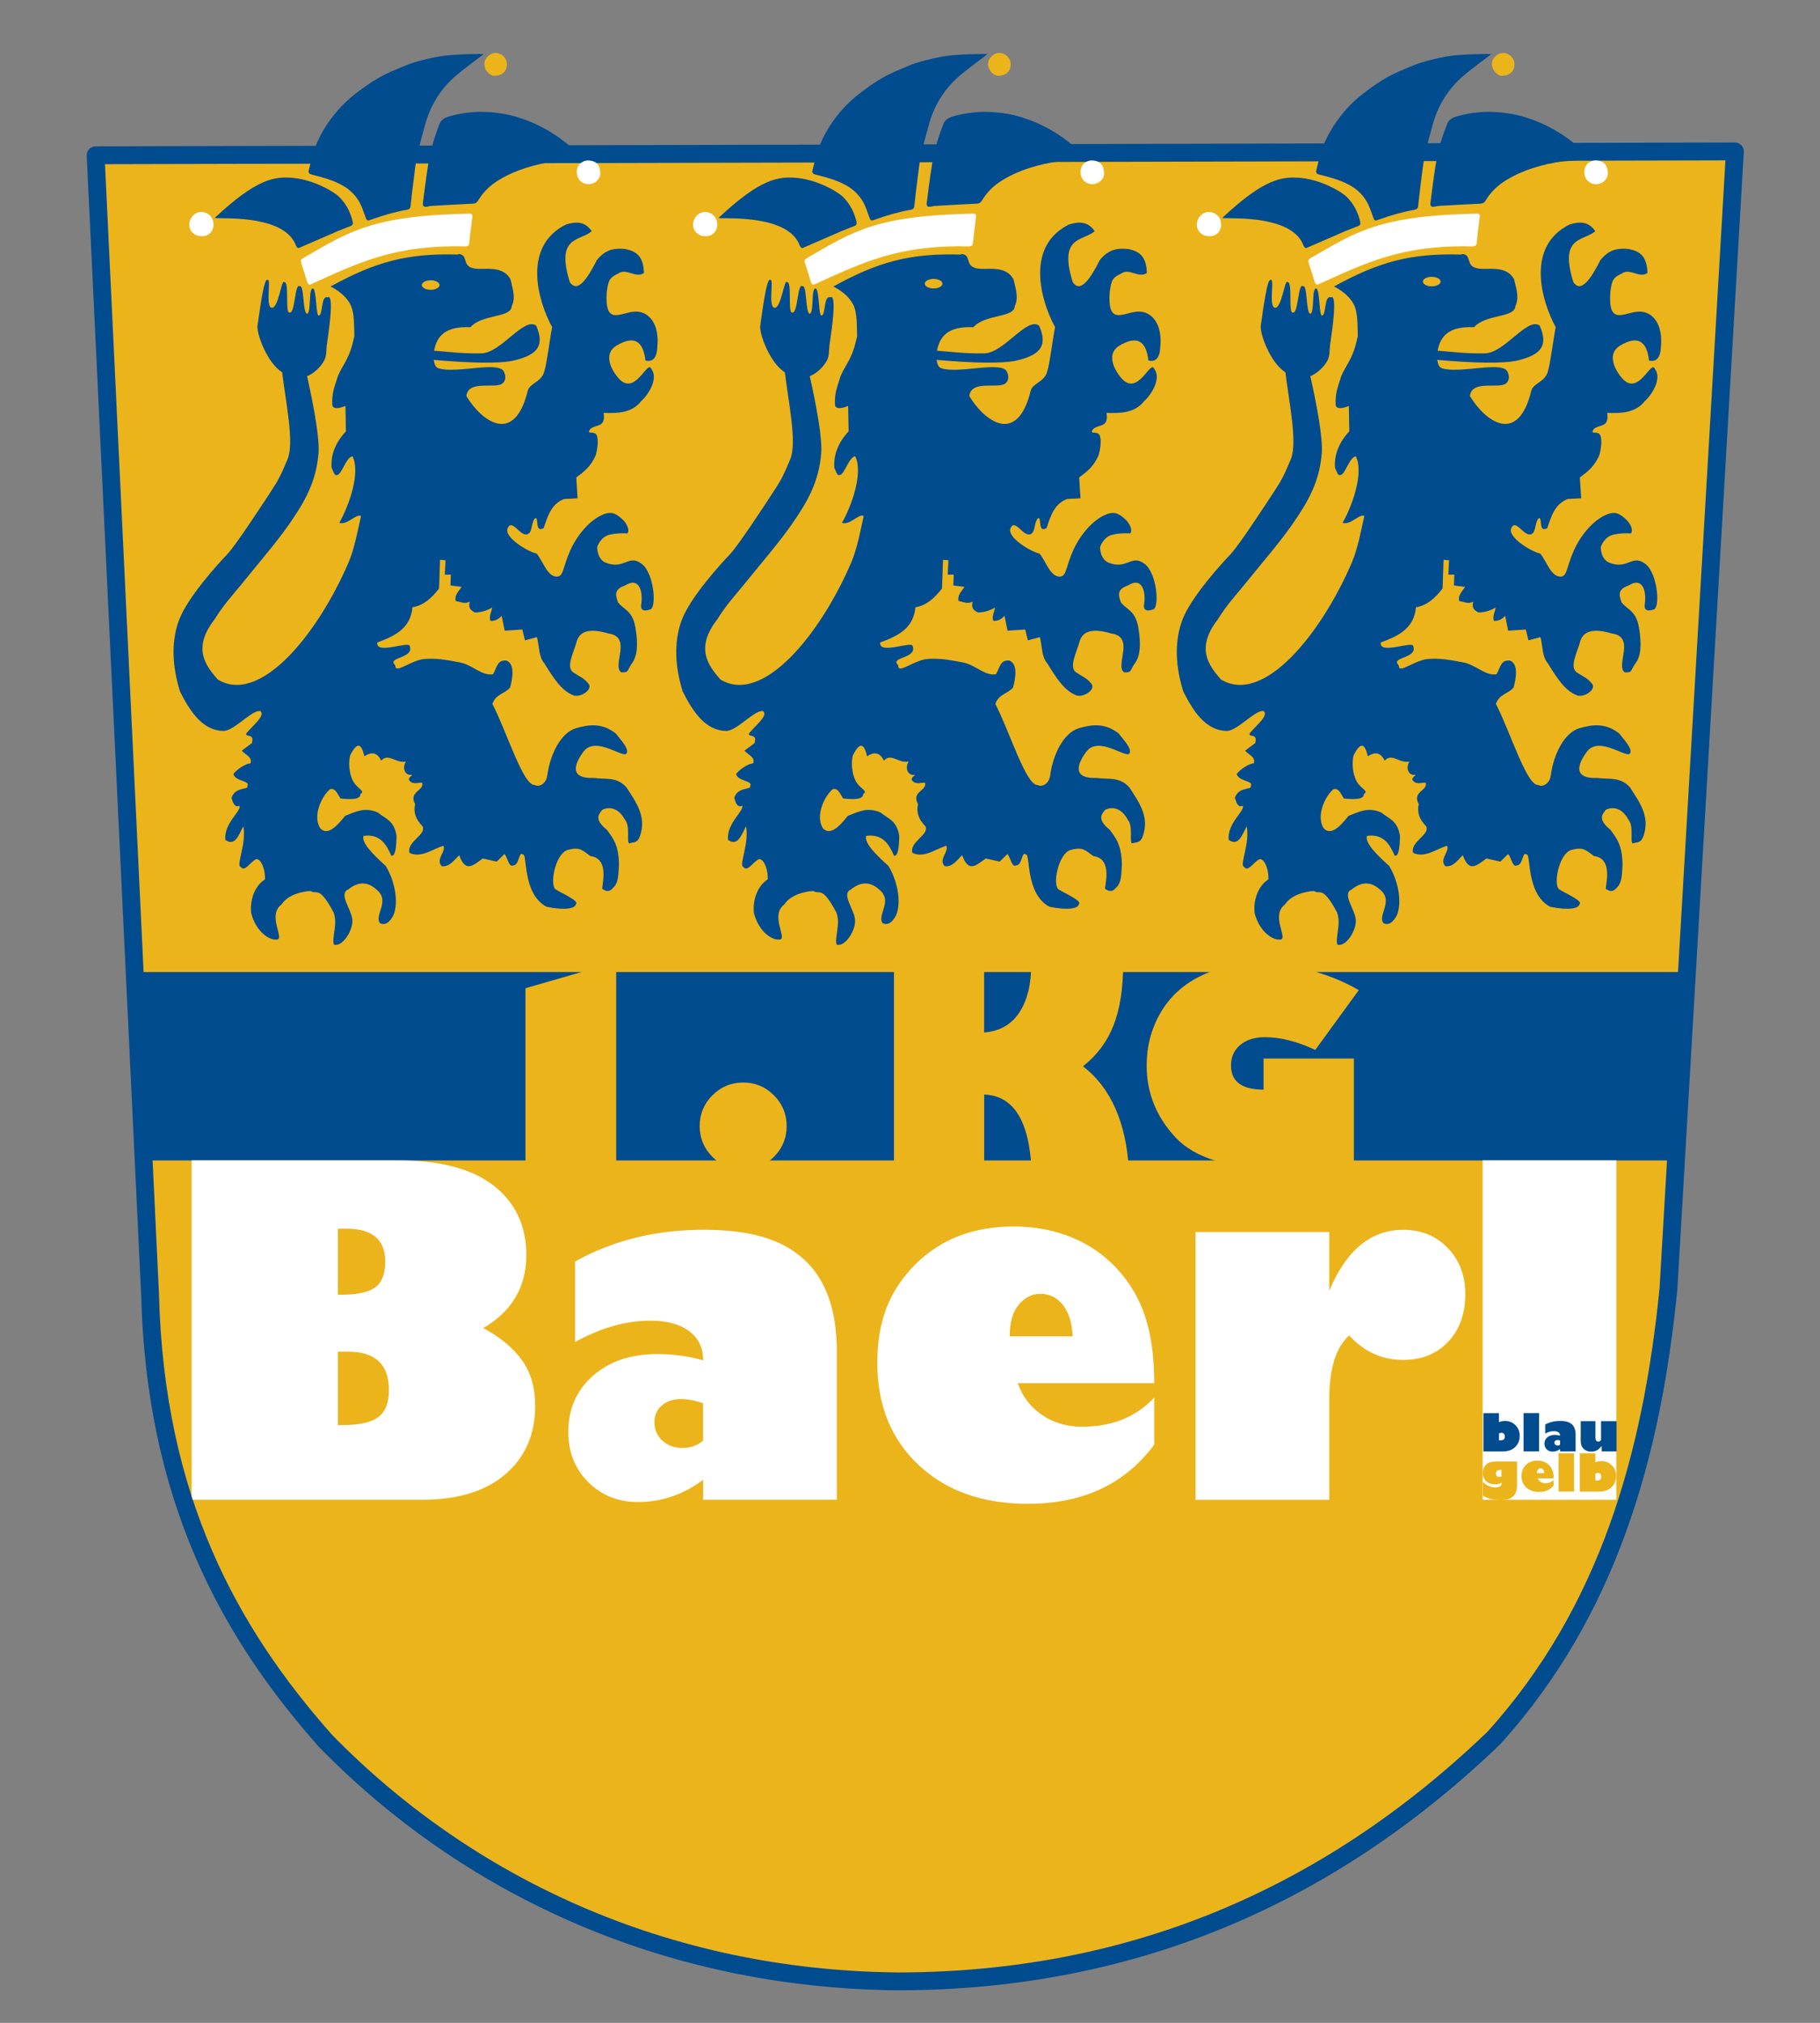
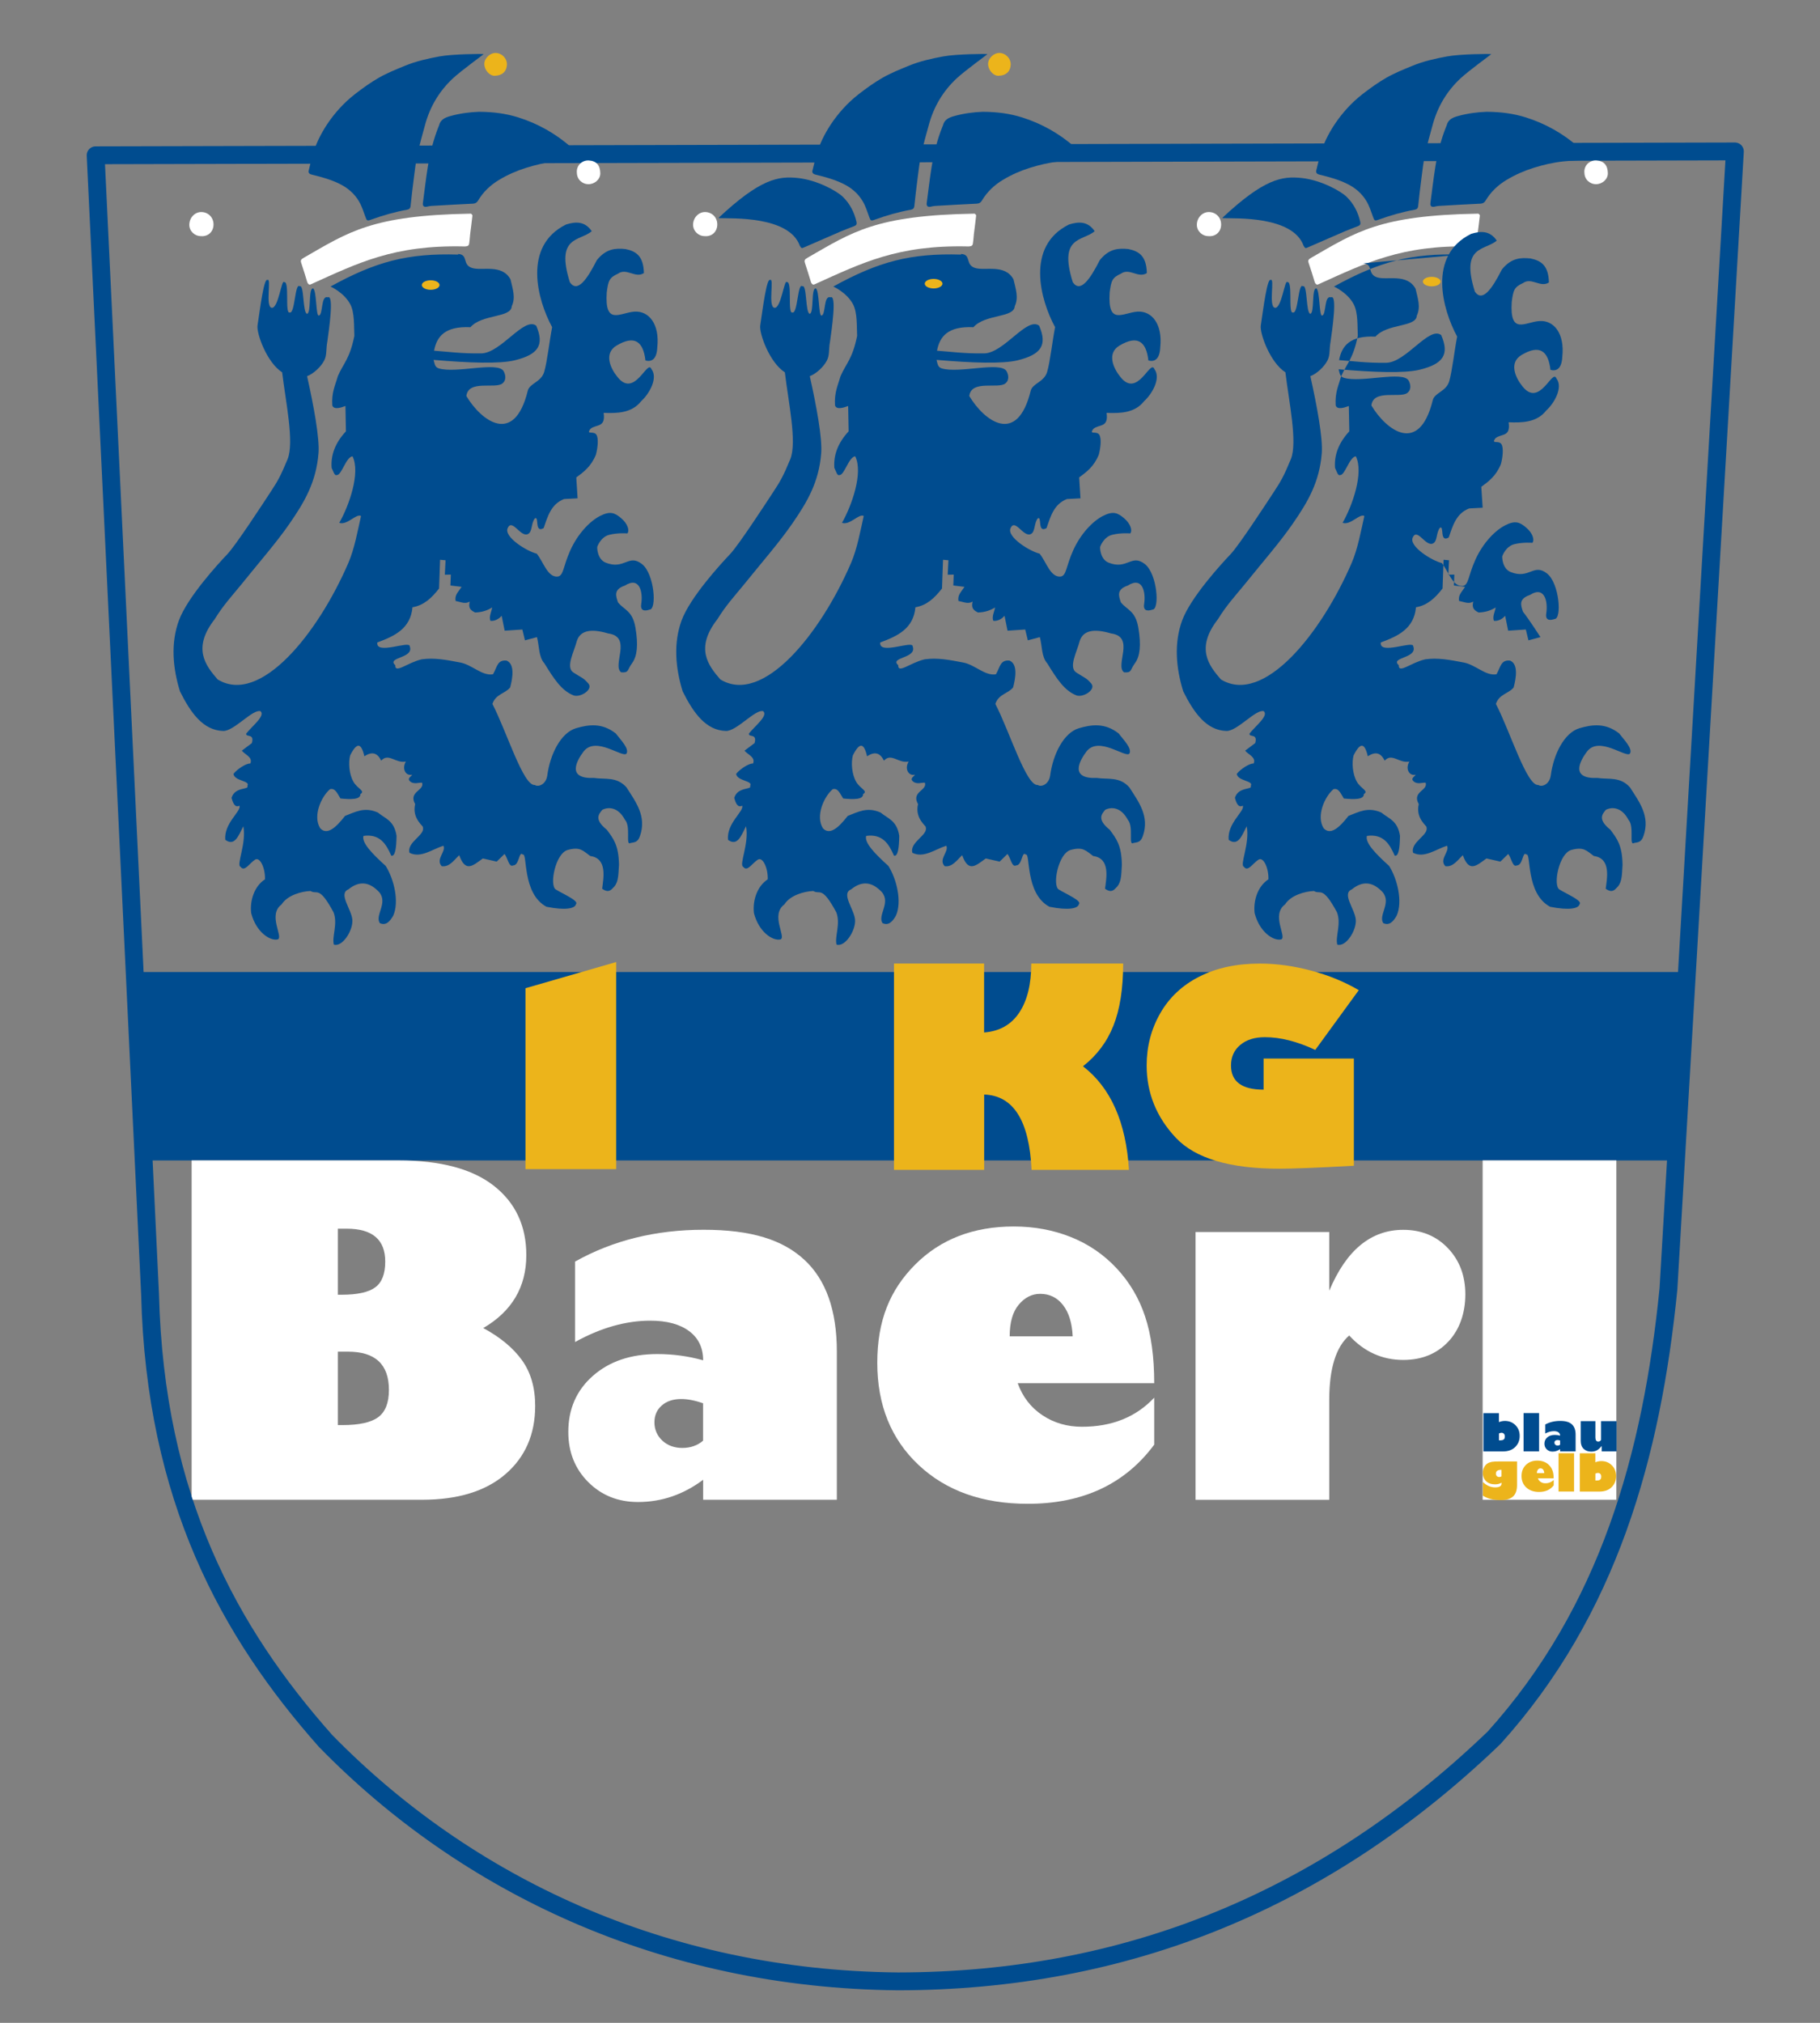
<svg xmlns="http://www.w3.org/2000/svg" id="uuid-7d089dda-1c3a-452a-8d17-2b50389f38f7" viewBox="0 0 306 340">
  <rect x="0" y="0" width="306" height="340" fill="#808080" stroke="none" />
  <defs>
    <clipPath id="uuid-28bd46a9-a8b3-4927-87db-501c021fdb9d">
      <rect width="306" height="340" style="fill:none;" />
    </clipPath>
  </defs>
  <g style="clip-path:url(#uuid-28bd46a9-a8b3-4927-87db-501c021fdb9d);">
-     <path d="M16.08,26.1l275.61-.65-11.17,191.19c-2.79,27.99-10.11,54.14-29.32,75.45-28.58,27.45-61.99,40.9-100.19,40.94-39.5-.36-72.72-16.3-96.28-40.42-16.19-18.27-28.64-40.7-29.5-75.1L16.08,26.1Z" style="fill:#ecb41b;" />
    <path d="M16.08,26.1l275.61-.65-11.17,191.19c-2.79,27.99-10.11,54.14-29.32,75.45-28.58,27.45-61.99,40.9-100.19,40.94-39.5-.36-72.72-16.3-96.28-40.42-16.19-18.27-28.64-40.7-29.5-75.1L16.08,26.1Z" style="fill:none; stroke:#004c8f; stroke-linejoin:round; stroke-width:3px;" />
    <path d="M221.28,28.76c.25-1,.47-2.01.77-3,.51-1.71,1.32-3.29,2.29-4.78,1.29-1.95,2.85-3.68,4.69-5.12,1.31-1.02,2.67-2,4.11-2.82,1.37-.78,2.85-1.37,4.31-1.97,1.88-.78,3.86-1.22,5.86-1.59,2.2-.4,7.16-.45,7.42-.38-.18.18-3.75,2.75-5.18,4.08-2.27,2.12-3.81,4.7-4.64,7.69-.47,1.69-.95,3.39-1.32,5.1-.28,1.28-.42,2.6-.59,3.9-.21,1.58-.39,3.17-.56,4.76-.04.39-.23.56-.6.62-2.08.38-4.1.96-6.08,1.68-.62.23-.68.16-.91-.47-.32-.89-.61-1.82-1.09-2.63-.77-1.3-1.88-2.26-3.28-2.94-1.46-.72-3-1.14-4.57-1.52-.33-.08-.64-.18-.63-.63" style="fill:#004c8f;" />
    <path d="M249.92,18.79c2.48.01,4.6.31,6.64.95,3.29,1.04,6.25,2.71,8.85,4.99.56.49,1.1,1.02,1.63,1.55.11.11.14.29.21.44-.14.05-.28.15-.43.16-1.33.09-2.66.11-3.98.25-1.7.18-3.36.57-4.99,1.08-1.6.5-3.11,1.17-4.55,2.03-1.45.87-2.65,2.01-3.52,3.47-.21.35-.45.5-.86.52-2.33.11-4.66.24-7,.38-.25.01-.5.08-.75.13-.49.1-.74-.12-.67-.6.27-2.02.5-4.05.82-6.06.37-2.32.95-4.6,1.82-6.79.02-.06.07-.12.08-.18.23-.99.97-1.34,1.86-1.59,1.69-.48,3.41-.68,4.83-.73" style="fill:#004c8f;" />
    <path d="M205.5,36.63c7.04-6.6,10.09-7.06,13.34-6.71,3.25.34,6.59,2.19,7.6,3.19,1.18,1.17,1.89,2.57,2.26,4.17.09.38-.02.59-.36.72-.76.3-1.53.58-2.28.9-2.05.88-4.09,1.77-6.12,2.66-.44.2-.49.21-.76-.24-1.8-5.06-11.52-4.58-13.49-4.65-.04,0-.07-.02-.19-.05" style="fill:#004c8f;" />
    <path d="M247.38,41.42c-11.76-.26-17.73,2.76-25.79,6.4-.22.09-.46-.13-.54-.4-.32-1.08-.66-2.14-1.02-3.21-.14-.44-.06-.62.45-.9,7.53-4.32,11.43-7.12,28.05-7.4.1,0,.29.22.28.33-.11,1.03-.25,2.06-.38,3.1-.04.33-.05.66-.09.99-.13.81.04,1.09-.98,1.1" style="fill:#fff;" />
    <path d="M203.19,39.69c-1.08,0-1.97-.86-1.96-1.91,0-1.17.91-2.14,2.01-2.14,1.19,0,2.1.93,2.07,2.14-.02,1.17-.9,2.01-2.11,1.91" style="fill:#fff;" />
    <path d="M266.38,28.97c-.06-1.24.96-2.07,2.03-2,1.28.08,1.9.82,1.92,2.16.01,1-.94,1.84-2.01,1.83-1.11-.02-1.95-.88-1.93-1.99" style="fill:#fff;" />
-     <path d="M252.56,12.74c-.87,0-1.73-.99-1.73-2,0-.94.96-1.86,1.92-1.84,1.03.02,1.94.93,1.88,2.01-.05,1.02-.7,1.79-2.07,1.83" style="fill:#ecb41b;" />
    <path d="M136.58,28.76c.25-1,.47-2.01.77-3,.52-1.71,1.32-3.29,2.29-4.78,1.29-1.95,2.85-3.68,4.69-5.12,1.31-1.02,2.67-2,4.11-2.82,1.37-.78,2.85-1.37,4.31-1.97,1.88-.78,3.86-1.22,5.85-1.59,2.2-.4,7.16-.45,7.42-.38-.18.18-3.75,2.75-5.18,4.08-2.27,2.12-3.81,4.7-4.64,7.69-.47,1.69-.95,3.39-1.32,5.1-.28,1.28-.42,2.6-.59,3.9-.21,1.58-.39,3.17-.56,4.76-.04.39-.23.56-.6.62-2.08.38-4.1.96-6.08,1.68-.62.23-.68.16-.91-.47-.32-.89-.61-1.82-1.09-2.63-.77-1.3-1.88-2.26-3.28-2.94-1.47-.72-3-1.14-4.57-1.52-.33-.08-.64-.18-.63-.63" style="fill:#004c8f;" />
    <path d="M165.22,18.79c2.48.01,4.6.31,6.64.95,3.29,1.04,6.25,2.71,8.85,4.99.57.49,1.1,1.02,1.63,1.55.11.11.14.29.21.44-.14.05-.28.15-.43.16-1.32.09-2.66.11-3.98.25-1.7.18-3.36.57-4.99,1.08-1.6.5-3.11,1.17-4.54,2.03-1.45.87-2.65,2.01-3.52,3.47-.21.35-.45.5-.86.52-2.33.11-4.67.24-7,.38-.25.01-.5.08-.75.13-.49.1-.73-.12-.67-.6.27-2.02.5-4.05.82-6.06.37-2.32.95-4.6,1.82-6.79.02-.06.07-.12.08-.18.23-.99.97-1.34,1.86-1.59,1.69-.48,3.41-.68,4.83-.73" style="fill:#004c8f;" />
    <path d="M120.8,36.63c7.04-6.6,10.09-7.06,13.34-6.71,3.25.34,6.59,2.19,7.6,3.19,1.18,1.17,1.89,2.57,2.26,4.17.09.38-.02.59-.36.72-.76.3-1.53.58-2.28.9-2.05.88-4.09,1.77-6.12,2.66-.44.2-.49.21-.76-.24-1.8-5.06-11.52-4.58-13.49-4.65-.04,0-.08-.02-.19-.05" style="fill:#004c8f;" />
    <path d="M162.68,41.42c-11.76-.26-17.73,2.76-25.79,6.4-.22.09-.46-.13-.54-.4-.32-1.08-.66-2.14-1.01-3.21-.14-.44-.06-.62.45-.9,7.53-4.32,11.42-7.12,28.05-7.4.1,0,.29.22.28.33-.11,1.03-.25,2.06-.38,3.1-.04.33-.05.66-.09.99-.13.81.04,1.09-.98,1.1" style="fill:#fff;" />
    <path d="M118.49,39.69c-1.08,0-1.96-.86-1.96-1.91,0-1.17.91-2.14,2-2.14,1.19,0,2.1.93,2.07,2.14-.03,1.17-.9,2.01-2.11,1.91" style="fill:#fff;" />
-     <path d="M181.68,28.97c-.06-1.24.96-2.07,2.03-2,1.27.08,1.9.82,1.92,2.16.01,1-.94,1.84-2.01,1.83-1.11-.02-1.95-.88-1.93-1.99" style="fill:#fff;" />
    <path d="M167.86,12.74c-.87,0-1.73-.99-1.73-2,0-.94.96-1.86,1.92-1.84,1.03.02,1.94.93,1.88,2.01-.05,1.02-.7,1.79-2.08,1.83" style="fill:#ecb41b;" />
    <path d="M51.88,28.76c.25-1,.47-2.01.77-3,.52-1.71,1.32-3.29,2.29-4.78,1.29-1.95,2.85-3.68,4.69-5.12,1.31-1.02,2.67-2,4.11-2.82,1.37-.78,2.85-1.37,4.31-1.97,1.88-.78,3.86-1.22,5.85-1.59,2.2-.4,7.16-.45,7.42-.38-.18.18-3.75,2.75-5.18,4.08-2.27,2.12-3.81,4.7-4.64,7.69-.47,1.69-.94,3.39-1.32,5.1-.28,1.28-.42,2.6-.59,3.9-.21,1.58-.39,3.17-.56,4.76-.04.39-.23.56-.6.62-2.08.38-4.1.96-6.08,1.68-.62.23-.68.16-.91-.47-.32-.89-.61-1.82-1.09-2.63-.77-1.3-1.89-2.26-3.28-2.94-1.47-.72-3-1.14-4.57-1.52-.33-.08-.64-.18-.63-.63" style="fill:#004c8f;" />
    <path d="M80.52,18.79c2.48.01,4.6.31,6.64.95,3.29,1.04,6.25,2.71,8.85,4.99.57.49,1.1,1.02,1.63,1.55.11.11.14.29.21.44-.14.05-.28.15-.43.16-1.33.09-2.66.11-3.98.25-1.7.18-3.36.57-4.99,1.08-1.6.5-3.12,1.17-4.55,2.03-1.45.87-2.65,2.01-3.52,3.47-.21.35-.45.5-.86.52-2.33.11-4.67.24-7,.38-.25.01-.5.08-.75.13-.49.1-.73-.12-.67-.6.27-2.02.5-4.05.82-6.06.37-2.32.95-4.6,1.81-6.79.02-.06.07-.12.08-.18.23-.99.97-1.34,1.86-1.59,1.69-.48,3.41-.68,4.83-.73" style="fill:#004c8f;" />
-     <path d="M36.1,36.63c7.04-6.6,10.09-7.06,13.34-6.71,3.25.34,6.59,2.19,7.6,3.19,1.18,1.17,1.89,2.57,2.26,4.17.09.38-.02.59-.36.72-.76.3-1.53.58-2.28.9-2.05.88-4.09,1.77-6.12,2.66-.44.2-.49.21-.76-.24-1.8-5.06-11.52-4.58-13.49-4.65-.04,0-.08-.02-.19-.05" style="fill:#004c8f;" />
    <path d="M77.98,41.42c-11.76-.26-17.73,2.76-25.79,6.4-.22.09-.45-.13-.53-.4-.32-1.08-.66-2.14-1.01-3.21-.15-.44-.06-.62.45-.9,7.53-4.32,11.42-7.12,28.05-7.4.1,0,.29.22.28.33-.11,1.03-.25,2.06-.38,3.1-.04.33-.05.66-.09.99-.13.81.04,1.09-.97,1.1" style="fill:#fff;" />
    <path d="M33.79,39.69c-1.08,0-1.97-.86-1.96-1.91,0-1.17.91-2.14,2-2.14,1.19,0,2.1.93,2.07,2.14-.03,1.17-.9,2.01-2.12,1.91" style="fill:#fff;" />
    <path d="M96.98,28.97c-.06-1.24.96-2.07,2.03-2,1.28.08,1.9.82,1.92,2.16.01,1-.94,1.84-2.01,1.83-1.11-.02-1.95-.88-1.93-1.99" style="fill:#fff;" />
    <path d="M83.16,12.74c-.87,0-1.73-.99-1.73-2,0-.94.96-1.86,1.92-1.84,1.03.02,1.94.93,1.88,2.01-.05,1.02-.7,1.79-2.08,1.83" style="fill:#ecb41b;" />
    <rect x="23.4" y="163.38" width="259.31" height="31.67" style="fill:#004c8f;" />
    <path d="M77.05,42.79c-8.51-.26-13.87,1.18-21.48,5.37,0,0,2.27,1,3.32,2.98.75,1.41.61,3.74.69,5.32-.8,3.93-1.85,4.6-2.78,6.77-.42,1.5-1.08,2.71-.93,4.91.26.83,1.61.32,2.21.1l.08,4.26c-1.83,1.97-2.57,4.03-2.4,6.15.3.55.44,1.38.9,1.19.8-.02,1.52-3.03,2.61-3.14,1.38,2.78-.61,8.36-2.23,11.18,1.36.45,2.84-1.61,3.66-1.15-.54,2.38-1.1,5.51-2.13,7.89-5.12,11.86-14.81,23.97-21.98,19.58-2.05-2.37-4.29-5.25-.49-10.13,1.43-2.34,2.99-4.01,4.34-5.67,3.33-4.13,6.06-7.23,8.23-10.37,2.6-3.75,4.49-7.05,4.88-11.85.2-2.5-.79-7.91-1.92-12.95,1.08-.41,2.32-1.56,2.87-2.62.5-.97.27-1.77.54-3.25.25-1.81,1.17-7.97.06-7.38-1.17-.39-.76,2.88-1.48,3.06-.54.18-.35-4.2-.98-4.56-.84-.08-.27,4.1-1.01,4.26-.76-.1-.46-4.99-1.24-4.62-.82-.71-.78,4.71-1.69,4.4-.84.29.02-5.34-.92-5.09-.44-.62-.97,4.47-2.1,4.3-1.12-.17.01-5.11-.72-4.67h0c-.58-.35-1.22,4.68-1.66,7.64-.2,1.31,1.55,6.23,4.14,7.88.57,4.88,2.09,11.79.9,14.63-1.18,2.84-1.63,3.63-2.88,5.53-1.25,1.9-5.82,8.93-7.26,10.43-1.44,1.51-6.68,7.2-8.12,11.11-1.4,3.81-1.04,7.99.18,11.93,1.81,3.63,3.91,6.56,7.27,6.65,1.8.05,4.94-3.69,6.26-3.33.88.75-1.31,2.42-2.39,3.76-.12.72,1.43-.11.95,1.61l-1.69,1.27c.54.69,1.86,1.07,1.44,2.15-.76,0-2.16.91-2.85,1.75.16,1.24,2.91,1.14,2.34,2.02.35.72-2.07.08-2.66,2.01.25.93.59,1.71,1.33,1.32.36.93-2.64,2.92-2.38,5.74,1.61,1.18,2.25-.78,3.03-2.28.57,2.88-1.24,6.54-.46,6.82.67.9,1.47-.59,2.44-1.21.83-.52,1.73,1.45,1.66,3.31-1.78,1.15-2.56,3.53-2.32,5.67.82,3.2,3.19,4.75,4.49,4.42.94-.44-1.75-4.11.62-5.87.98-1.55,3.32-2.2,4.87-2.26,1.12.69,1.4-1,3.87,3.58.75,1.96-.31,4.09.05,5.43,1.44.47,3.27-2.42,3.11-4.2-.16-1.78-2.4-4.36-.67-5.08,1.96-1.59,3.66-1.17,5.19.47,1.51,1.82-.77,3.87.1,5.2,1.01.46,1.69-.24,2.27-1.29,1-2.3.14-6.05-1.28-8.32-2.22-2.01-4.08-3.9-3.74-5.05,2.78-.38,3.81,1.37,4.68,3.33.67.14.85-1.34.88-3.35-.4-2.6-1.94-2.9-3.14-3.91-2.29-1.01-3.85-.06-5.52.57-1.56,2.01-3.03,3.29-4.17,2.08-1.29-2.04.15-5.29,1.64-6.57.9-.26,1.27.8,1.76,1.56,1.7.18,3.42.21,3.35-.74.9-.53-.5-.9-1.16-2.06-.75-1.29-.87-3.25-.56-4.44,1.14-2.27,1.87-2.12,2.39.15,1.39-.93,2.25-.47,2.83.73,1.23-1.37,2.44.51,4.15.15-.73,1.22-.02,2.48,1.07,2.21-.24.38-.99.65-.25,1.22.63.39,1.26.11,1.9.12.46,1.33-2.35,1.5-1.16,3.6-.6,2.49,1.54,3.8,1.29,3.88.46,1.33-2.75,2.51-2.24,4.31,1.9.95,3.8-.59,5.7-1.19.49.98-1.38,2.29-.28,3.44,1.3.18,2.05-1.02,2.94-1.85,1.06,3,2.32,1.73,3.97.55l2.33.53,1.31-1.28c.52.57.74,2.31,1.45,1.92,1.05.02.97-2.52,1.62-1.82.84-.4-.17,6.54,3.99,8.77,3.26.66,4.82.27,4.95-.43.59-.56-2.27-1.77-3.39-2.48-1.11-.71-.06-6.07,2.01-6.64,2.07-.57,2.53.1,3.79,1.02,2.92.39,2.21,3.74,2,5.5.58.41,1.16.61,1.74-.05.96-.85.97-1.85,1.09-3.97-.05-3.31-.94-4.4-2.04-5.89-2.2-1.77-1.35-2.63-.76-3.36,1.04-.52,2.67-.46,3.81,1.69,1.04,1.14.03,4.44.94,3.89.58-.13,1.21-.04,1.59-1.2,1.13-3.3-.71-5.69-2.28-8.15-1.65-1.85-3.6-1.3-5.44-1.58-4.67.19-2.95-2.88-1.77-4.45,2.06-2.65,6.55,1.13,7.21.36.51-.82-.96-2.29-1.8-3.39-2.31-1.81-4.54-1.51-6.68-.88-2.57.76-4.36,4.4-4.83,7.91-.21,1.57-1.53,2.03-2.1,1.63-1.93.23-4.76-9.06-7.13-13.62.54-1.67,2.14-1.72,2.98-2.77.43-1.6.81-3.95-.61-4.52-1.55-.14-1.54,1.02-2.27,2.3-1.85.33-3.53-1.62-5.54-1.98-2.32-.44-4.3-.83-6.45-.53-2.45.57-4.5,2.48-4.44.99-1.54-1.38,3.21-1.12,2.43-3.18.02-1.03-5.73,1.53-5.46-.64,2.88-1.07,5.59-2.3,5.92-5.92,1.9-.32,3.22-1.54,4.47-3.16l.17-4.82.92.08-.12,2.43,1.01-.02-.07,1.83,1.88.23c-.65.96-1.18,1.41-1.01,2.37,1,.21,1.59.55,2.38.11-.26,1.03.08,1.44.9,1.83,1.22-.04,2.08-.37,2.87-.84-.09.63-.61,1.6-.28,2.24.55.06,1.32-.18,1.87-.85l.51,2.51,2.97-.2.44,1.82,2.02-.54c.4,1.48.26,3.32,1.25,4.41,1.59,2.59,2.86,4.53,4.78,5.33,1.1.57,3.5-.9,2.62-1.93-.89-1.03-.97-.85-2.53-1.87-1.35-.88.14-3.52.58-5.28.53-1.66,2.15-2.21,5.27-1.28,4.14.56.58,5.39,2.2,6.54,1.35.08.96-.38,1.82-1.54.86-1.16,1.06-3.06.57-5.96-.49-2.9-1.9-2.96-2.94-4.27-.36-1.08-.78-2.16,1.17-2.82,2.45-1.57,3.06,1.07,2.74,3.12-.2,1.29.79,1.14,1.38.93,1.29.03.83-6.02-1.24-7.65-2.28-1.8-2.95,1.02-6.12-.25-1.44-.58-1.45-2.59-1.41-2.66,0,0,.53-1.64,2.02-2.02,1.48-.37,3.04-.23,3.04-.23.41-.51.02-1.66-1.03-2.55-1.05-.89-1.82-1.28-3.56-.39-1.74.89-3.74,3-4.99,5.75-1.25,2.76-1.12,4.3-2.14,4.44-1.71.15-2.38-2.46-3.52-3.85-1.69-.41-5.54-2.81-4.89-4.28.74-1.7,2.12,1.48,3.35,1.01.85-.32.55-1.81,1.22-2.65.78-.5-.12,2.57,1.49,1.62.66-1.94,1.24-4.04,3.43-4.88l2.27-.12-.22-3.51c1.24-.91,2.48-1.83,3.29-3.8.29-1.03.51-2.74.09-3.38-.47-.71-1.78.09-1.02-.97,1-.85,2.6-.15,2.24-2.7,2.21.08,4.73.06,6.31-1.97,1.35-1.21,2.89-3.9,1.72-5.4-.67-1.74-2.83,5.05-5.74,1.29-1.17-1.44-2.29-3.95-.11-5.24,3-1.78,4.47-.72,4.85,2.51.95.26,1.9-.11,1.99-2.2.42-3.89-1.39-6.16-3.82-6.01-2.43.15-5.05,2.45-4.68-3.23.26-1.99.43-2.48,1.89-3.15,1.45-1.03,2.91.84,4.36-.1-.07-2.96-1.4-3.68-3.11-4.04-1.6-.15-3.2-.12-4.8,1.86-1.69,3.33-3.28,5.54-4.54,3.72-2.46-7.82,1.7-6.86,3.68-8.58-1.17-1.71-2.7-1.62-4.31-1.13-7.38,3.63-4.8,12.76-2.35,17.26-.44,2.23-.84,5.87-1.34,7.54-.52,1.71-2.45,1.89-2.76,3.16-2.29,9.32-7.85,5.01-10.32.88.32-2.79,4.85-1.16,6.05-2.11.76-.6.5-1.55.22-2.06-.96-1.71-7.97.42-10.91-.48-.69-.21-.69-.82-.87-1.43,5.93.51,11.08.7,13.64.07,3.97-.97,5.02-2.56,3.61-5.82-2.04-1.56-5.91,4.61-9.24,4.66-3.33.05-5.67-.29-7.93-.45.45-2.37,1.8-4.15,6.11-3.95,1.99-2.25,6.85-1.53,6.95-3.53.68-1.45.17-2.86-.21-4.51-1.45-2.66-4.82-1.37-6.49-1.93-1.68-.55-.55-2.28-2.35-2.34" style="fill:#004c8f;" />
    <path d="M161.58,42.79c-8.51-.26-13.87,1.18-21.48,5.37,0,0,2.27,1,3.32,2.98.75,1.41.61,3.74.69,5.32-.8,3.93-1.85,4.6-2.79,6.77-.42,1.5-1.07,2.71-.93,4.91.26.83,1.61.32,2.21.1l.08,4.26c-1.82,1.97-2.56,4.03-2.4,6.15.3.55.44,1.38.9,1.19.8-.02,1.52-3.03,2.61-3.14,1.38,2.78-.61,8.36-2.23,11.18,1.36.45,2.84-1.61,3.66-1.15-.54,2.38-1.1,5.51-2.13,7.89-5.11,11.86-14.8,23.97-21.98,19.58-2.05-2.37-4.29-5.25-.49-10.13,1.44-2.34,2.99-4.01,4.34-5.67,3.34-4.13,6.06-7.23,8.23-10.37,2.6-3.75,4.5-7.05,4.88-11.85.2-2.5-.79-7.91-1.92-12.95,1.08-.41,2.32-1.56,2.87-2.62.5-.97.27-1.77.54-3.25.25-1.81,1.18-7.97.06-7.38-1.17-.39-.76,2.88-1.48,3.06-.54.18-.35-4.2-.98-4.56-.84-.08-.27,4.1-1.01,4.26-.76-.1-.46-4.99-1.24-4.62-.82-.71-.78,4.71-1.69,4.4-.84.29.02-5.34-.92-5.09-.44-.62-.97,4.47-2.1,4.3-1.12-.17.01-5.11-.72-4.67h0c-.58-.35-1.22,4.68-1.66,7.64-.2,1.31,1.55,6.23,4.14,7.88.57,4.88,2.09,11.79.9,14.63-1.18,2.84-1.63,3.63-2.88,5.53-1.25,1.9-5.82,8.93-7.26,10.43-1.44,1.51-6.68,7.2-8.12,11.11-1.4,3.81-1.04,7.99.18,11.93,1.81,3.63,3.91,6.56,7.27,6.65,1.8.05,4.94-3.69,6.26-3.33.88.75-1.31,2.42-2.39,3.76-.12.72,1.43-.11.95,1.61l-1.69,1.27c.54.69,1.86,1.07,1.44,2.15-.76,0-2.16.91-2.85,1.75.16,1.24,2.91,1.14,2.35,2.02.35.72-2.07.08-2.67,2.01.25.93.59,1.71,1.33,1.32.36.93-2.64,2.92-2.38,5.74,1.61,1.18,2.25-.78,3.03-2.28.57,2.88-1.24,6.54-.46,6.82.67.9,1.47-.59,2.45-1.21.83-.52,1.73,1.45,1.66,3.31-1.77,1.15-2.56,3.53-2.32,5.67.82,3.2,3.19,4.75,4.49,4.42.94-.44-1.75-4.11.62-5.87.98-1.55,3.32-2.2,4.87-2.26,1.12.69,1.4-1,3.87,3.58.75,1.96-.31,4.09.04,5.43,1.44.47,3.27-2.42,3.11-4.2-.15-1.78-2.4-4.36-.67-5.08,1.96-1.59,3.66-1.17,5.19.47,1.51,1.82-.77,3.87.1,5.2,1.01.46,1.69-.24,2.27-1.29,1-2.3.14-6.05-1.28-8.32-2.23-2.01-4.08-3.9-3.74-5.05,2.78-.38,3.82,1.37,4.68,3.33.67.14.85-1.34.88-3.35-.4-2.6-1.94-2.9-3.14-3.91-2.29-1.01-3.85-.06-5.52.57-1.56,2.01-3.03,3.29-4.17,2.08-1.29-2.04.15-5.29,1.64-6.57.9-.26,1.26.8,1.76,1.56,1.7.18,3.41.21,3.35-.74.9-.53-.5-.9-1.16-2.06-.75-1.29-.87-3.25-.56-4.44,1.14-2.27,1.87-2.12,2.39.15,1.4-.93,2.25-.47,2.84.73,1.23-1.37,2.44.51,4.15.15-.73,1.22-.02,2.48,1.07,2.21-.24.38-.99.65-.24,1.22.63.39,1.26.11,1.9.12.46,1.33-2.35,1.5-1.15,3.6-.6,2.49,1.54,3.8,1.29,3.88.46,1.33-2.75,2.51-2.24,4.31,1.9.95,3.8-.59,5.7-1.19.49.98-1.38,2.29-.27,3.44,1.3.18,2.05-1.02,2.94-1.85,1.06,3,2.32,1.73,3.97.55l2.33.53,1.31-1.28c.52.57.74,2.31,1.45,1.92,1.05.02.97-2.52,1.62-1.82.84-.4-.17,6.54,3.99,8.77,3.26.66,4.82.27,4.95-.43.59-.56-2.27-1.77-3.39-2.48-1.11-.71-.06-6.07,2.01-6.64,2.07-.57,2.53.1,3.79,1.02,2.92.39,2.21,3.74,1.99,5.5.58.41,1.16.61,1.74-.05.96-.85.98-1.85,1.09-3.97-.05-3.31-.94-4.4-2.04-5.89-2.2-1.77-1.35-2.63-.76-3.36,1.04-.52,2.67-.46,3.8,1.69,1.04,1.14.03,4.44.95,3.89.58-.13,1.21-.04,1.59-1.2,1.13-3.3-.71-5.69-2.28-8.15-1.65-1.85-3.6-1.3-5.44-1.58-4.67.19-2.95-2.88-1.77-4.45,2.06-2.65,6.55,1.13,7.21.36.51-.82-.96-2.29-1.8-3.39-2.31-1.81-4.53-1.51-6.68-.88-2.57.76-4.36,4.4-4.83,7.91-.21,1.57-1.53,2.03-2.09,1.63-1.93.23-4.76-9.06-7.13-13.62.54-1.67,2.14-1.72,2.98-2.77.43-1.6.81-3.95-.61-4.52-1.55-.14-1.54,1.02-2.27,2.3-1.85.33-3.53-1.62-5.54-1.98-2.32-.44-4.3-.83-6.45-.53-2.45.57-4.5,2.48-4.44.99-1.54-1.38,3.21-1.12,2.43-3.18.02-1.03-5.73,1.53-5.46-.64,2.88-1.07,5.59-2.3,5.92-5.92,1.9-.32,3.21-1.54,4.47-3.16l.17-4.82.91.08-.12,2.43,1.01-.02-.07,1.83,1.88.23c-.65.96-1.18,1.41-1.01,2.37,1.01.21,1.59.55,2.38.11-.26,1.03.09,1.44.9,1.83,1.22-.04,2.08-.37,2.87-.84-.09.63-.61,1.6-.28,2.24.55.06,1.32-.18,1.87-.85l.51,2.51,2.97-.2.44,1.82,2.02-.54c.4,1.48.26,3.32,1.25,4.41,1.59,2.59,2.86,4.53,4.78,5.33,1.1.57,3.5-.9,2.62-1.93-.89-1.03-.97-.85-2.53-1.87-1.35-.88.14-3.52.58-5.28.52-1.66,2.15-2.21,5.27-1.28,4.14.56.58,5.39,2.2,6.54,1.35.08.96-.38,1.82-1.54.86-1.16,1.06-3.06.57-5.96-.49-2.9-1.9-2.96-2.94-4.27-.36-1.08-.78-2.16,1.17-2.82,2.45-1.57,3.06,1.07,2.74,3.12-.2,1.29.79,1.14,1.38.93,1.29.03.83-6.02-1.24-7.65-2.28-1.8-2.95,1.02-6.12-.25-1.44-.58-1.45-2.59-1.41-2.66,0,0,.54-1.64,2.02-2.02,1.48-.37,3.04-.23,3.04-.23.41-.51.02-1.66-1.03-2.55-1.05-.89-1.82-1.28-3.56-.39-1.74.89-3.74,3-4.99,5.75-1.25,2.76-1.12,4.3-2.14,4.44-1.71.15-2.39-2.46-3.52-3.85-1.69-.41-5.54-2.81-4.89-4.28.74-1.7,2.12,1.48,3.35,1.01.85-.32.56-1.81,1.22-2.65.78-.5-.12,2.57,1.49,1.62.66-1.94,1.24-4.04,3.43-4.88l2.27-.12-.22-3.51c1.24-.91,2.48-1.83,3.29-3.8.29-1.03.51-2.74.09-3.38-.47-.71-1.78.09-1.01-.97.99-.85,2.6-.15,2.24-2.7,2.21.08,4.73.06,6.31-1.97,1.35-1.21,2.89-3.9,1.72-5.4-.67-1.74-2.83,5.05-5.74,1.29-1.16-1.44-2.29-3.95-.11-5.24,3-1.78,4.48-.72,4.85,2.51.95.26,1.9-.11,1.99-2.2.42-3.89-1.39-6.16-3.82-6.01-2.43.15-5.05,2.45-4.68-3.23.26-1.99.43-2.48,1.89-3.15,1.45-1.03,2.91.84,4.36-.1-.07-2.96-1.4-3.68-3.11-4.04-1.6-.15-3.2-.12-4.8,1.86-1.69,3.33-3.28,5.54-4.54,3.72-2.46-7.82,1.7-6.86,3.68-8.58-1.17-1.71-2.7-1.62-4.31-1.13-7.38,3.63-4.8,12.76-2.35,17.26-.44,2.23-.84,5.87-1.34,7.54-.52,1.71-2.45,1.89-2.76,3.16-2.29,9.32-7.85,5.01-10.32.88.32-2.79,4.85-1.16,6.05-2.11.76-.6.5-1.55.22-2.06-.96-1.71-7.97.42-10.91-.48-.69-.21-.7-.82-.87-1.43,5.93.51,11.08.7,13.64.07,3.97-.97,5.02-2.56,3.61-5.82-2.04-1.56-5.91,4.61-9.24,4.66-3.33.05-5.67-.29-7.93-.45.45-2.37,1.8-4.15,6.12-3.95,1.99-2.25,6.85-1.53,6.95-3.53.68-1.45.17-2.86-.21-4.51-1.45-2.66-4.82-1.37-6.49-1.93-1.68-.55-.55-2.28-2.35-2.34" style="fill:#004c8f;" />
-     <path d="M245.76,42.79c-8.51-.26-13.87,1.18-21.48,5.37,0,0,2.27,1,3.32,2.98.75,1.41.61,3.74.69,5.32-.8,3.93-1.85,4.6-2.79,6.77-.42,1.5-1.07,2.71-.93,4.91.26.83,1.61.32,2.21.1l.08,4.26c-1.82,1.97-2.56,4.03-2.4,6.15.3.55.44,1.38.9,1.19.8-.02,1.52-3.03,2.6-3.14,1.38,2.78-.61,8.36-2.23,11.18,1.36.45,2.84-1.61,3.66-1.15-.54,2.38-1.1,5.51-2.13,7.89-5.11,11.86-14.8,23.97-21.99,19.58-2.05-2.37-4.29-5.25-.49-10.13,1.43-2.34,2.99-4.01,4.34-5.67,3.34-4.13,6.06-7.23,8.23-10.37,2.6-3.75,4.5-7.05,4.88-11.85.2-2.5-.79-7.91-1.92-12.95,1.08-.41,2.32-1.56,2.87-2.62.5-.97.27-1.77.54-3.25.25-1.81,1.18-7.97.06-7.38-1.17-.39-.76,2.88-1.48,3.06-.54.18-.35-4.2-.98-4.56-.84-.08-.27,4.1-1.01,4.26-.76-.1-.46-4.99-1.24-4.62-.82-.71-.78,4.71-1.69,4.4-.84.29.01-5.34-.92-5.09-.44-.62-.97,4.47-2.1,4.3-1.13-.17.01-5.11-.72-4.67h0c-.58-.35-1.22,4.68-1.66,7.64-.2,1.31,1.55,6.23,4.14,7.88.57,4.88,2.09,11.79.9,14.63-1.18,2.84-1.63,3.63-2.88,5.53-1.25,1.9-5.82,8.93-7.26,10.43-1.44,1.51-6.68,7.2-8.12,11.11-1.4,3.81-1.04,7.99.18,11.93,1.82,3.63,3.91,6.56,7.27,6.65,1.8.05,4.94-3.69,6.26-3.33.88.75-1.31,2.42-2.38,3.76-.12.72,1.43-.11.95,1.61l-1.69,1.27c.54.69,1.86,1.07,1.44,2.15-.76,0-2.16.91-2.85,1.75.16,1.24,2.91,1.14,2.35,2.02.35.72-2.07.08-2.66,2.01.25.93.59,1.71,1.33,1.32.35.93-2.64,2.92-2.38,5.74,1.61,1.18,2.25-.78,3.03-2.28.57,2.88-1.24,6.54-.46,6.82.67.9,1.47-.59,2.45-1.21.83-.52,1.73,1.45,1.66,3.31-1.77,1.15-2.56,3.53-2.32,5.67.82,3.2,3.19,4.75,4.49,4.42.94-.44-1.75-4.11.62-5.87.98-1.55,3.32-2.2,4.87-2.26,1.11.69,1.4-1,3.87,3.58.75,1.96-.31,4.09.05,5.43,1.44.47,3.27-2.42,3.11-4.2-.15-1.78-2.4-4.36-.67-5.08,1.96-1.59,3.66-1.17,5.19.47,1.51,1.82-.77,3.87.1,5.2,1.01.46,1.69-.24,2.27-1.29,1-2.3.14-6.05-1.28-8.32-2.23-2.01-4.08-3.9-3.74-5.05,2.78-.38,3.82,1.37,4.68,3.33.67.14.85-1.34.88-3.35-.4-2.6-1.94-2.9-3.14-3.91-2.29-1.01-3.85-.06-5.52.57-1.56,2.01-3.03,3.29-4.17,2.08-1.29-2.04.15-5.29,1.64-6.57.9-.26,1.26.8,1.75,1.56,1.7.18,3.42.21,3.36-.74.9-.53-.5-.9-1.16-2.06-.75-1.29-.87-3.25-.56-4.44,1.14-2.27,1.87-2.12,2.39.15,1.4-.93,2.25-.47,2.84.73,1.23-1.37,2.44.51,4.15.15-.73,1.22-.02,2.48,1.07,2.21-.24.38-.99.65-.24,1.22.63.39,1.26.11,1.9.12.46,1.33-2.35,1.5-1.15,3.6-.6,2.49,1.54,3.8,1.29,3.88.46,1.33-2.75,2.51-2.24,4.31,1.9.95,3.8-.59,5.7-1.19.49.98-1.38,2.29-.28,3.44,1.3.18,2.05-1.02,2.94-1.85,1.06,3,2.32,1.73,3.97.55l2.34.53,1.31-1.28c.52.57.74,2.31,1.45,1.92,1.05.02.97-2.52,1.61-1.82.84-.4-.17,6.54,3.99,8.77,3.26.66,4.82.27,4.95-.43.59-.56-2.27-1.77-3.39-2.48-1.11-.71-.06-6.07,2.01-6.64,2.07-.57,2.53.1,3.79,1.02,2.92.39,2.21,3.74,1.99,5.5.58.41,1.16.61,1.74-.05.95-.85.98-1.85,1.09-3.97-.05-3.31-.94-4.4-2.04-5.89-2.2-1.77-1.35-2.63-.76-3.36,1.04-.52,2.67-.46,3.8,1.69,1.04,1.14.03,4.44.94,3.89.58-.13,1.21-.04,1.59-1.2,1.14-3.3-.71-5.69-2.28-8.15-1.65-1.85-3.6-1.3-5.45-1.58-4.67.19-2.94-2.88-1.77-4.45,2.05-2.65,6.55,1.13,7.21.36.51-.82-.96-2.29-1.8-3.39-2.31-1.81-4.53-1.51-6.68-.88-2.57.76-4.36,4.4-4.82,7.91-.21,1.57-1.53,2.03-2.1,1.63-1.93.23-4.76-9.06-7.13-13.62.54-1.67,2.14-1.72,2.98-2.77.43-1.6.81-3.95-.61-4.52-1.55-.14-1.54,1.02-2.27,2.3-1.84.33-3.53-1.62-5.54-1.98-2.32-.44-4.3-.83-6.45-.53-2.45.57-4.5,2.48-4.44.99-1.54-1.38,3.21-1.12,2.43-3.18.02-1.03-5.73,1.53-5.46-.64,2.88-1.07,5.59-2.3,5.92-5.92,1.9-.32,3.22-1.54,4.47-3.16l.17-4.82.92.08-.12,2.43,1.01-.02-.07,1.83,1.88.23c-.65.96-1.18,1.41-1.01,2.37,1.01.21,1.59.55,2.38.11-.26,1.03.09,1.44.9,1.83,1.22-.04,2.08-.37,2.87-.84-.09.63-.61,1.6-.28,2.24.55.06,1.32-.18,1.87-.85l.51,2.51,2.97-.2.44,1.82,2.02-.54c.4,1.48.26,3.32,1.25,4.41,1.59,2.59,2.86,4.53,4.78,5.33,1.1.57,3.5-.9,2.62-1.93-.88-1.03-.97-.85-2.53-1.87-1.35-.88.14-3.52.58-5.28.53-1.66,2.15-2.21,5.27-1.28,4.14.56.58,5.39,2.2,6.54,1.35.08.96-.38,1.83-1.54.86-1.16,1.06-3.06.57-5.96s-1.9-2.96-2.94-4.27c-.36-1.08-.78-2.16,1.17-2.82,2.45-1.57,3.06,1.07,2.74,3.12-.2,1.29.79,1.14,1.38.93,1.29.03.83-6.02-1.24-7.65-2.28-1.8-2.95,1.02-6.12-.25-1.44-.58-1.45-2.59-1.41-2.66,0,0,.54-1.64,2.02-2.02,1.48-.37,3.04-.23,3.04-.23.41-.51.02-1.66-1.03-2.55-1.05-.89-1.82-1.28-3.55-.39-1.74.89-3.74,3-4.99,5.75-1.25,2.76-1.12,4.3-2.14,4.44-1.71.15-2.39-2.46-3.52-3.85-1.69-.41-5.54-2.81-4.89-4.28.74-1.7,2.12,1.48,3.35,1.01.85-.32.55-1.81,1.22-2.65.78-.5-.12,2.57,1.49,1.62.66-1.94,1.24-4.04,3.43-4.88l2.27-.12-.23-3.51c1.24-.91,2.48-1.83,3.29-3.8.29-1.03.51-2.74.09-3.38-.47-.71-1.78.09-1.02-.97,1-.85,2.6-.15,2.24-2.7,2.21.08,4.73.06,6.31-1.97,1.35-1.21,2.89-3.9,1.72-5.4-.67-1.74-2.83,5.05-5.74,1.29-1.16-1.44-2.29-3.95-.11-5.24,3-1.78,4.48-.72,4.85,2.51.95.26,1.89-.11,1.99-2.2.42-3.89-1.39-6.16-3.82-6.01-2.43.15-5.05,2.45-4.68-3.23.26-1.99.43-2.48,1.89-3.15,1.45-1.03,2.91.84,4.36-.1-.07-2.96-1.4-3.68-3.11-4.04-1.6-.15-3.2-.12-4.8,1.86-1.69,3.33-3.28,5.54-4.54,3.72-2.46-7.82,1.7-6.86,3.68-8.58-1.17-1.71-2.7-1.62-4.31-1.13-7.38,3.63-4.8,12.76-2.35,17.26-.44,2.23-.84,5.87-1.34,7.54-.52,1.71-2.45,1.89-2.76,3.16-2.29,9.32-7.85,5.01-10.32.88.32-2.79,4.85-1.16,6.05-2.11.76-.6.5-1.55.22-2.06-.96-1.71-7.97.42-10.91-.48-.69-.21-.69-.82-.87-1.43,5.93.51,11.08.7,13.64.07,3.97-.97,5.02-2.56,3.61-5.82-2.04-1.56-5.91,4.61-9.24,4.66-3.33.05-5.67-.29-7.93-.45.45-2.37,1.8-4.15,6.12-3.95,1.99-2.25,6.85-1.53,6.95-3.53.68-1.45.17-2.86-.21-4.51-1.45-2.66-4.82-1.37-6.49-1.93-1.68-.55-.55-2.28-2.35-2.34" style="fill:#004c8f;" />
+     <path d="M245.76,42.79c-8.51-.26-13.87,1.18-21.48,5.37,0,0,2.27,1,3.32,2.98.75,1.41.61,3.74.69,5.32-.8,3.93-1.85,4.6-2.79,6.77-.42,1.5-1.07,2.71-.93,4.91.26.83,1.61.32,2.21.1l.08,4.26c-1.82,1.97-2.56,4.03-2.4,6.15.3.55.44,1.38.9,1.19.8-.02,1.52-3.03,2.6-3.14,1.38,2.78-.61,8.36-2.23,11.18,1.36.45,2.84-1.61,3.66-1.15-.54,2.38-1.1,5.51-2.13,7.89-5.11,11.86-14.8,23.97-21.99,19.58-2.05-2.37-4.29-5.25-.49-10.13,1.43-2.34,2.99-4.01,4.34-5.67,3.34-4.13,6.06-7.23,8.23-10.37,2.6-3.75,4.5-7.05,4.88-11.85.2-2.5-.79-7.91-1.92-12.95,1.08-.41,2.32-1.56,2.87-2.62.5-.97.27-1.77.54-3.25.25-1.81,1.18-7.97.06-7.38-1.17-.39-.76,2.88-1.48,3.06-.54.18-.35-4.2-.98-4.56-.84-.08-.27,4.1-1.01,4.26-.76-.1-.46-4.99-1.24-4.62-.82-.71-.78,4.71-1.69,4.4-.84.29.01-5.34-.92-5.09-.44-.62-.97,4.47-2.1,4.3-1.13-.17.01-5.11-.72-4.67h0c-.58-.35-1.22,4.68-1.66,7.64-.2,1.31,1.55,6.23,4.14,7.88.57,4.88,2.09,11.79.9,14.63-1.18,2.84-1.63,3.63-2.88,5.53-1.25,1.9-5.82,8.93-7.26,10.43-1.44,1.51-6.68,7.2-8.12,11.11-1.4,3.81-1.04,7.99.18,11.93,1.82,3.63,3.91,6.56,7.27,6.65,1.8.05,4.94-3.69,6.26-3.33.88.75-1.31,2.42-2.38,3.76-.12.72,1.43-.11.95,1.61l-1.69,1.27c.54.69,1.86,1.07,1.44,2.15-.76,0-2.16.91-2.85,1.75.16,1.24,2.91,1.14,2.35,2.02.35.72-2.07.08-2.66,2.01.25.93.59,1.71,1.33,1.32.35.93-2.64,2.92-2.38,5.74,1.61,1.18,2.25-.78,3.03-2.28.57,2.88-1.24,6.54-.46,6.82.67.9,1.47-.59,2.45-1.21.83-.52,1.73,1.45,1.66,3.31-1.77,1.15-2.56,3.53-2.32,5.67.82,3.2,3.19,4.75,4.49,4.42.94-.44-1.75-4.11.62-5.87.98-1.55,3.32-2.2,4.87-2.26,1.11.69,1.4-1,3.87,3.58.75,1.96-.31,4.09.05,5.43,1.44.47,3.27-2.42,3.11-4.2-.15-1.78-2.4-4.36-.67-5.08,1.96-1.59,3.66-1.17,5.19.47,1.51,1.82-.77,3.87.1,5.2,1.01.46,1.69-.24,2.27-1.29,1-2.3.14-6.05-1.28-8.32-2.23-2.01-4.08-3.9-3.74-5.05,2.78-.38,3.82,1.37,4.68,3.33.67.14.85-1.34.88-3.35-.4-2.6-1.94-2.9-3.14-3.91-2.29-1.01-3.85-.06-5.52.57-1.56,2.01-3.03,3.29-4.17,2.08-1.29-2.04.15-5.29,1.64-6.57.9-.26,1.26.8,1.75,1.56,1.7.18,3.42.21,3.36-.74.9-.53-.5-.9-1.16-2.06-.75-1.29-.87-3.25-.56-4.44,1.14-2.27,1.87-2.12,2.39.15,1.4-.93,2.25-.47,2.84.73,1.23-1.37,2.44.51,4.15.15-.73,1.22-.02,2.48,1.07,2.21-.24.38-.99.65-.24,1.22.63.39,1.26.11,1.9.12.46,1.33-2.35,1.5-1.15,3.6-.6,2.49,1.54,3.8,1.29,3.88.46,1.33-2.75,2.51-2.24,4.31,1.9.95,3.8-.59,5.7-1.19.49.98-1.38,2.29-.28,3.44,1.3.18,2.05-1.02,2.94-1.85,1.06,3,2.32,1.73,3.97.55l2.34.53,1.31-1.28c.52.57.74,2.31,1.45,1.92,1.05.02.97-2.52,1.61-1.82.84-.4-.17,6.54,3.99,8.77,3.26.66,4.82.27,4.95-.43.59-.56-2.27-1.77-3.39-2.48-1.11-.71-.06-6.07,2.01-6.64,2.07-.57,2.53.1,3.79,1.02,2.92.39,2.21,3.74,1.99,5.5.58.41,1.16.61,1.74-.05.95-.85.98-1.85,1.09-3.97-.05-3.31-.94-4.4-2.04-5.89-2.2-1.77-1.35-2.63-.76-3.36,1.04-.52,2.67-.46,3.8,1.69,1.04,1.14.03,4.44.94,3.89.58-.13,1.21-.04,1.59-1.2,1.14-3.3-.71-5.69-2.28-8.15-1.65-1.85-3.6-1.3-5.45-1.58-4.67.19-2.94-2.88-1.77-4.45,2.05-2.65,6.55,1.13,7.21.36.51-.82-.96-2.29-1.8-3.39-2.31-1.81-4.53-1.51-6.68-.88-2.57.76-4.36,4.4-4.82,7.91-.21,1.57-1.53,2.03-2.1,1.63-1.93.23-4.76-9.06-7.13-13.62.54-1.67,2.14-1.72,2.98-2.77.43-1.6.81-3.95-.61-4.52-1.55-.14-1.54,1.02-2.27,2.3-1.84.33-3.53-1.62-5.54-1.98-2.32-.44-4.3-.83-6.45-.53-2.45.57-4.5,2.48-4.44.99-1.54-1.38,3.21-1.12,2.43-3.18.02-1.03-5.73,1.53-5.46-.64,2.88-1.07,5.59-2.3,5.92-5.92,1.9-.32,3.22-1.54,4.47-3.16l.17-4.82.92.08-.12,2.43,1.01-.02-.07,1.83,1.88.23c-.65.96-1.18,1.41-1.01,2.37,1.01.21,1.59.55,2.38.11-.26,1.03.09,1.44.9,1.83,1.22-.04,2.08-.37,2.87-.84-.09.63-.61,1.6-.28,2.24.55.06,1.32-.18,1.87-.85l.51,2.51,2.97-.2.44,1.82,2.02-.54s-1.9-2.96-2.94-4.27c-.36-1.08-.78-2.16,1.17-2.82,2.45-1.57,3.06,1.07,2.74,3.12-.2,1.29.79,1.14,1.38.93,1.29.03.83-6.02-1.24-7.65-2.28-1.8-2.95,1.02-6.12-.25-1.44-.58-1.45-2.59-1.41-2.66,0,0,.54-1.64,2.02-2.02,1.48-.37,3.04-.23,3.04-.23.41-.51.02-1.66-1.03-2.55-1.05-.89-1.82-1.28-3.55-.39-1.74.89-3.74,3-4.99,5.75-1.25,2.76-1.12,4.3-2.14,4.44-1.71.15-2.39-2.46-3.52-3.85-1.69-.41-5.54-2.81-4.89-4.28.74-1.7,2.12,1.48,3.35,1.01.85-.32.55-1.81,1.22-2.65.78-.5-.12,2.57,1.49,1.62.66-1.94,1.24-4.04,3.43-4.88l2.27-.12-.23-3.51c1.24-.91,2.48-1.83,3.29-3.8.29-1.03.51-2.74.09-3.38-.47-.71-1.78.09-1.02-.97,1-.85,2.6-.15,2.24-2.7,2.21.08,4.73.06,6.31-1.97,1.35-1.21,2.89-3.9,1.72-5.4-.67-1.74-2.83,5.05-5.74,1.29-1.16-1.44-2.29-3.95-.11-5.24,3-1.78,4.48-.72,4.85,2.51.95.26,1.89-.11,1.99-2.2.42-3.89-1.39-6.16-3.82-6.01-2.43.15-5.05,2.45-4.68-3.23.26-1.99.43-2.48,1.89-3.15,1.45-1.03,2.91.84,4.36-.1-.07-2.96-1.4-3.68-3.11-4.04-1.6-.15-3.2-.12-4.8,1.86-1.69,3.33-3.28,5.54-4.54,3.72-2.46-7.82,1.7-6.86,3.68-8.58-1.17-1.71-2.7-1.62-4.31-1.13-7.38,3.63-4.8,12.76-2.35,17.26-.44,2.23-.84,5.87-1.34,7.54-.52,1.71-2.45,1.89-2.76,3.16-2.29,9.32-7.85,5.01-10.32.88.32-2.79,4.85-1.16,6.05-2.11.76-.6.5-1.55.22-2.06-.96-1.71-7.97.42-10.91-.48-.69-.21-.69-.82-.87-1.43,5.93.51,11.08.7,13.64.07,3.97-.97,5.02-2.56,3.61-5.82-2.04-1.56-5.91,4.61-9.24,4.66-3.33.05-5.67-.29-7.93-.45.45-2.37,1.8-4.15,6.12-3.95,1.99-2.25,6.85-1.53,6.95-3.53.68-1.45.17-2.86-.21-4.51-1.45-2.66-4.82-1.37-6.49-1.93-1.68-.55-.55-2.28-2.35-2.34" style="fill:#004c8f;" />
    <path d="M242.21,47.33c0,.44-.67.8-1.49.8s-1.49-.36-1.49-.8.67-.8,1.49-.8,1.49.36,1.49.8" style="fill:#ecb41b;" />
    <path d="M158.46,47.68c0,.44-.67.8-1.49.8s-1.49-.36-1.49-.8.67-.8,1.49-.8,1.49.36,1.49.8" style="fill:#ecb41b;" />
    <path d="M73.9,47.91c0,.44-.67.8-1.49.8s-1.49-.36-1.49-.8.67-.8,1.49-.8,1.49.36,1.49.8" style="fill:#ecb41b;" />
    <polygon points="103.6 196.51 88.35 196.51 88.35 166.1 103.6 161.7 103.6 196.51" style="fill:#ecb41b;" />
-     <path d="M117.64,189.28c0-2.02.71-3.75,2.14-5.18,1.43-1.43,3.16-2.15,5.18-2.15s3.72.72,5.16,2.15c1.43,1.43,2.14,3.16,2.14,5.18s-.71,3.73-2.14,5.17c-1.43,1.44-3.15,2.16-5.16,2.16s-3.75-.72-5.18-2.16c-1.43-1.44-2.14-3.16-2.14-5.17" style="fill:#ecb41b;" />
    <path d="M165.46,161.95v11.59c2.59-.2,4.56-1.31,5.91-3.34,1.35-2.03,2.02-4.78,2.02-8.25h15.45c0,4.23-.55,7.71-1.64,10.45-1.09,2.74-2.8,5.01-5.12,6.82,4.67,3.6,7.25,9.41,7.73,17.41h-16.37c-.39-8.27-3.05-12.49-7.97-12.66v12.66h-15.16v-34.68h15.16Z" style="fill:#ecb41b;" />
    <path d="M228.46,166.42l-7.32,10.05c-3.05-1.43-5.88-2.14-8.47-2.14-1.72,0-3.1.43-4.14,1.3-1.04.87-1.56,2.02-1.56,3.45,0,2.72,1.83,4.07,5.48,4.07v-5.23h15.18v18.02c-6.14.34-10.3.5-12.47.5-8.39,0-14.21-1.74-17.47-5.21-3.26-3.47-4.9-7.52-4.9-12.15,0-3.18.76-6.1,2.28-8.76,1.52-2.66,3.71-4.72,6.58-6.17,2.87-1.46,6.26-2.19,10.19-2.19,2.76,0,5.61.39,8.56,1.17,2.95.78,5.64,1.88,8.06,3.3" style="fill:#ecb41b;" />
    <path d="M32.21,195.04h34.74c7.11,0,12.47,1.43,16.1,4.28,3.62,2.85,5.44,6.73,5.44,11.64,0,5.36-2.42,9.45-7.24,12.26,2.86,1.54,5.03,3.35,6.51,5.4,1.48,2.06,2.22,4.62,2.22,7.68,0,4.78-1.67,8.61-5,11.48-3.33,2.87-8.01,4.3-14.02,4.3h-38.55l-.19-.56v-56.48ZM56.81,206.52v11.1h.62c2.67,0,4.56-.42,5.67-1.25,1.12-.83,1.67-2.27,1.67-4.32,0-3.69-2.16-5.53-6.48-5.53h-1.49ZM56.81,227.19v12.34h.76c2.81,0,4.82-.44,6.02-1.33,1.2-.89,1.8-2.41,1.8-4.58,0-4.29-2.29-6.43-6.88-6.43h-1.71Z" style="fill:#fff;" />
    <path d="M96.68,225.58v-13.53c6.35-3.56,13.56-5.35,21.61-5.35s13.31,1.68,16.95,5.05c3.64,3.36,5.46,8.51,5.46,15.44v24.89h-22.48v-3.36c-3.32,2.49-6.97,3.74-10.95,3.74-3.35,0-6.14-1.12-8.37-3.35-2.23-2.23-3.35-5.04-3.35-8.43,0-3.86,1.38-7.01,4.15-9.44,2.77-2.43,6.38-3.65,10.84-3.65,2.62,0,5.18.35,7.68,1.05,0-2.09-.78-3.73-2.35-4.9-1.57-1.17-3.74-1.76-6.53-1.76-4.12,0-8.34,1.2-12.66,3.59M118.21,242.14v-6.28c-1.36-.47-2.58-.71-3.67-.71-1.36,0-2.45.36-3.27,1.08-.83.72-1.24,1.67-1.24,2.84s.44,2.24,1.33,3.07c.89.82,2.01,1.23,3.37,1.23s2.55-.41,3.49-1.23" style="fill:#fff;" />
    <path d="M194.06,234.93v7.89c-4.92,6.63-12,9.94-21.24,9.94-7.62,0-13.74-2.17-18.37-6.52-4.63-4.35-6.95-10.07-6.95-17.18s2.13-12.26,6.38-16.52c4.26-4.26,9.78-6.39,16.57-6.39,3.47,0,6.68.6,9.64,1.79s5.52,2.95,7.68,5.27c2.16,2.32,3.75,5.01,4.76,8.07,1.02,3.06,1.53,6.8,1.53,11.21h-22.95c.82,2.29,2.21,4.09,4.15,5.38,1.94,1.3,4.16,1.94,6.66,1.94,5.04,0,9.09-1.63,12.15-4.9M169.76,224.61h10.59c-.1-2.24-.64-3.99-1.62-5.25-.98-1.26-2.26-1.89-3.84-1.89-1.38,0-2.58.6-3.6,1.81-1.02,1.21-1.53,2.98-1.53,5.33" style="fill:#fff;" />
    <path d="M223.49,216.95c2.86-6.83,7.01-10.24,12.44-10.24,3.03,0,5.53,1.02,7.49,3.06,1.96,2.04,2.95,4.64,2.95,7.78s-.96,5.95-2.89,7.98c-1.93,2.03-4.44,3.05-7.55,3.05-3.54,0-6.57-1.37-9.09-4.11-2.23,1.94-3.35,5.56-3.35,10.84v16.78h-22.48v-45.01h22.48v9.87Z" style="fill:#fff;" />
    <rect x="249.28" y="195.04" width="22.48" height="57.04" style="fill:#fff;" />
    <path d="M252.02,237.51v1.52c.33-.13.66-.2.99-.2.72,0,1.32.24,1.79.72.48.48.71,1.08.71,1.81s-.25,1.35-.75,1.85c-.5.5-1.2.75-2.1.75h-3.25v-6.44h2.61ZM252.02,242.1h.06c.22,0,.39-.01.51-.04.12-.02.22-.08.3-.18.08-.09.12-.24.12-.44,0-.19-.05-.34-.15-.45-.1-.11-.24-.17-.41-.17-.14,0-.28.04-.42.12v1.15Z" style="fill:#004c8f;" />
    <rect x="256.16" y="237.51" width="2.61" height="6.44" style="fill:#004c8f;" />
    <path d="M259.8,240.96v-1.53c.74-.4,1.57-.6,2.51-.6s1.55.19,1.97.57c.42.38.63.96.63,1.74v2.81h-2.61v-.38c-.39.28-.81.42-1.27.42-.39,0-.71-.13-.97-.38-.26-.25-.39-.57-.39-.95,0-.44.16-.79.48-1.07.32-.27.74-.41,1.26-.41.3,0,.6.04.89.12,0-.24-.09-.42-.27-.55-.18-.13-.43-.2-.76-.2-.48,0-.97.13-1.47.4M262.3,242.83v-.71c-.16-.05-.3-.08-.43-.08-.16,0-.28.04-.38.12-.09.08-.14.19-.14.32s.05.25.15.35c.1.09.23.14.39.14s.3-.05.4-.14" style="fill:#004c8f;" />
    <path d="M271.8,238.87v5.08h-2.5v-.89h-.02c-.26.32-.52.56-.79.71-.27.15-.59.22-.95.22-.53,0-.96-.16-1.28-.47-.33-.32-.49-.76-.49-1.32v-3.33h2.47v2.74c0,.46.16.69.47.69.21,0,.37-.09.48-.27v-3.16h2.61Z" style="fill:#004c8f;" />
    <path d="M255.06,245.63v3.99c0,.87-.22,1.51-.67,1.91-.44.4-1.13.61-2.06.61-1.21,0-2.21-.24-3.01-.74v-2.31c.62.61,1.31.91,2.08.91.7,0,1.06-.22,1.06-.65,0-.04,0-.09-.01-.14-.29.18-.65.28-1.07.28-.63,0-1.13-.17-1.51-.52-.37-.35-.56-.82-.56-1.4,0-.39.08-.72.24-.99.16-.28.34-.48.56-.61.21-.13.45-.21.71-.26.26-.05.7-.07,1.32-.07h2.93ZM252.44,247.05h-.06c-.58,0-.87.21-.87.64,0,.17.05.31.16.42.1.1.24.15.41.15.15,0,.27-.04.36-.11v-1.1Z" style="fill:#ecb41b;" />
    <path d="M261.23,248.76v.89c-.57.75-1.39,1.12-2.47,1.12-.88,0-1.59-.25-2.13-.74-.54-.49-.81-1.14-.81-1.94s.25-1.39.74-1.87c.49-.48,1.14-.72,1.92-.72.4,0,.78.07,1.12.2.35.14.64.33.89.6.25.26.43.57.55.91.12.35.18.77.18,1.27h-2.66c.1.26.26.46.48.61.23.15.48.22.77.22.59,0,1.05-.19,1.41-.55M258.41,247.6h1.23c-.01-.25-.08-.45-.19-.59-.11-.14-.26-.21-.45-.21-.16,0-.3.07-.42.21-.12.14-.18.34-.18.6" style="fill:#ecb41b;" />
    <rect x="262.04" y="244.26" width="2.61" height="6.44" style="fill:#ecb41b;" />
    <path d="M268.23,244.26v1.52c.33-.13.66-.2.99-.2.72,0,1.32.24,1.79.72.48.48.71,1.08.71,1.81s-.25,1.35-.75,1.85c-.5.5-1.2.75-2.1.75h-3.25v-6.44h2.61ZM268.23,248.85h.06c.22,0,.39-.01.51-.04.12-.02.22-.08.3-.18.08-.09.12-.24.12-.44,0-.19-.05-.34-.15-.45-.1-.11-.24-.17-.41-.17-.14,0-.28.04-.42.12v1.15Z" style="fill:#ecb41b;" />
  </g>
</svg>